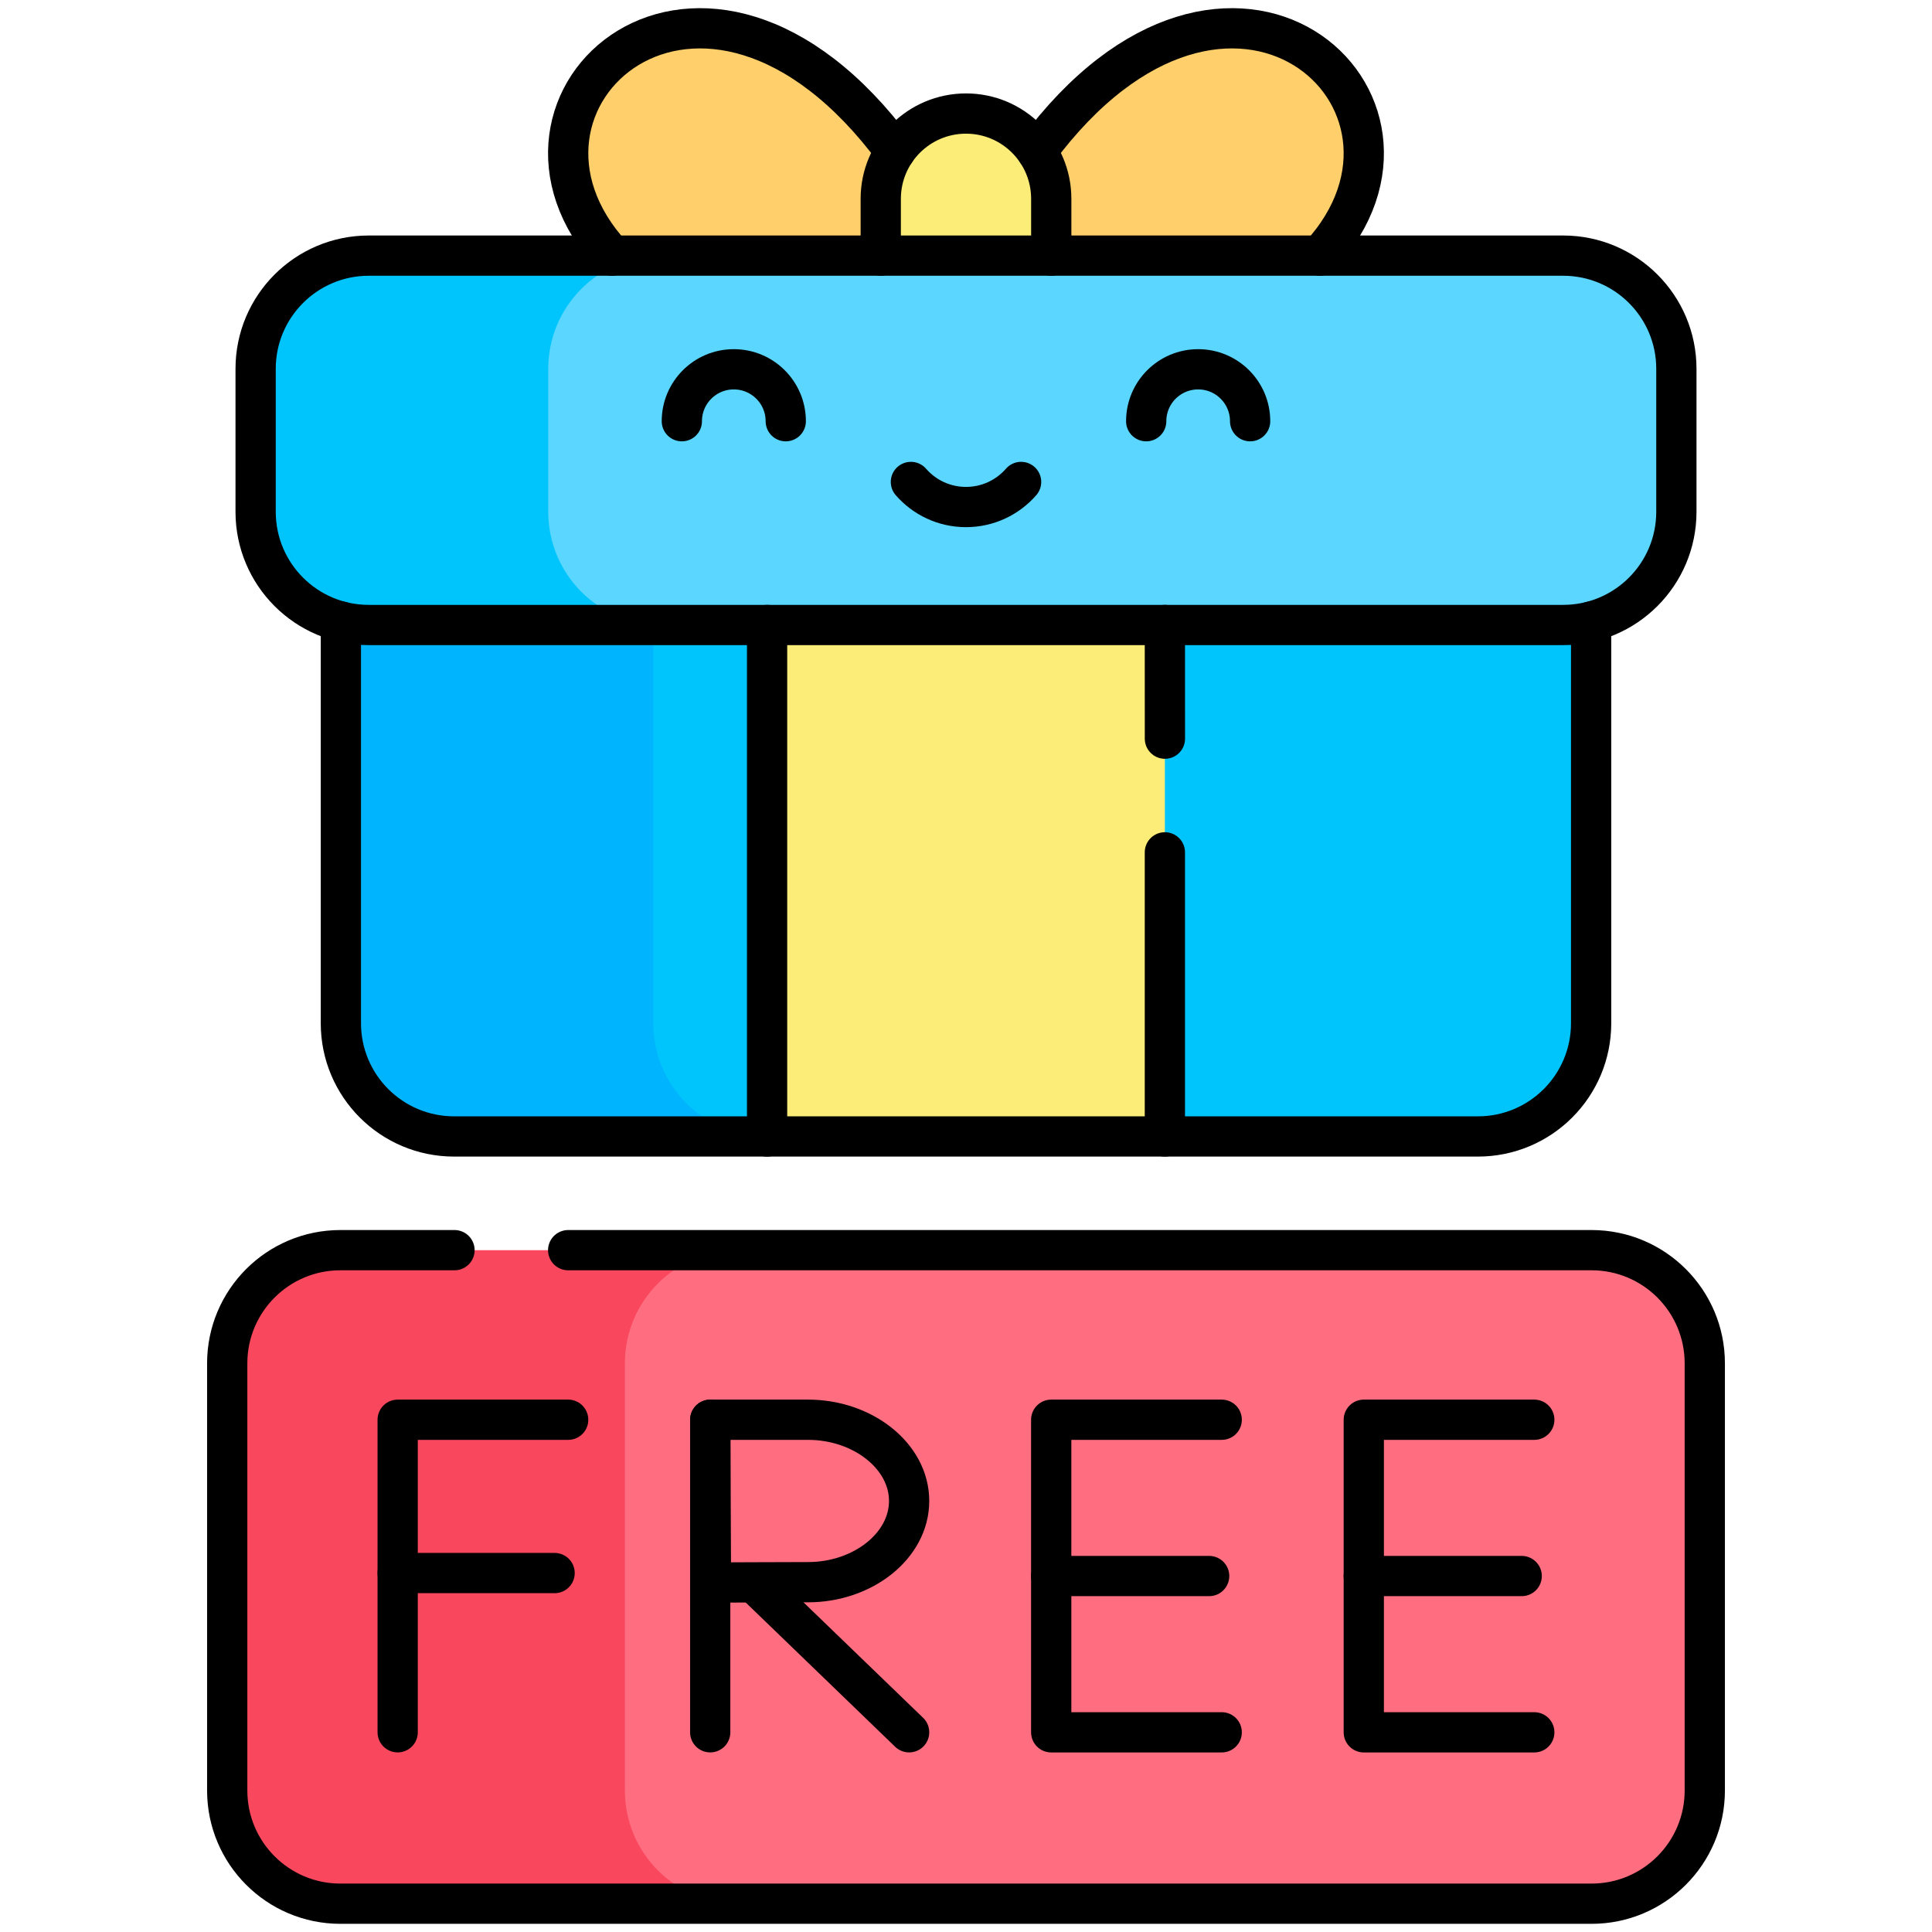
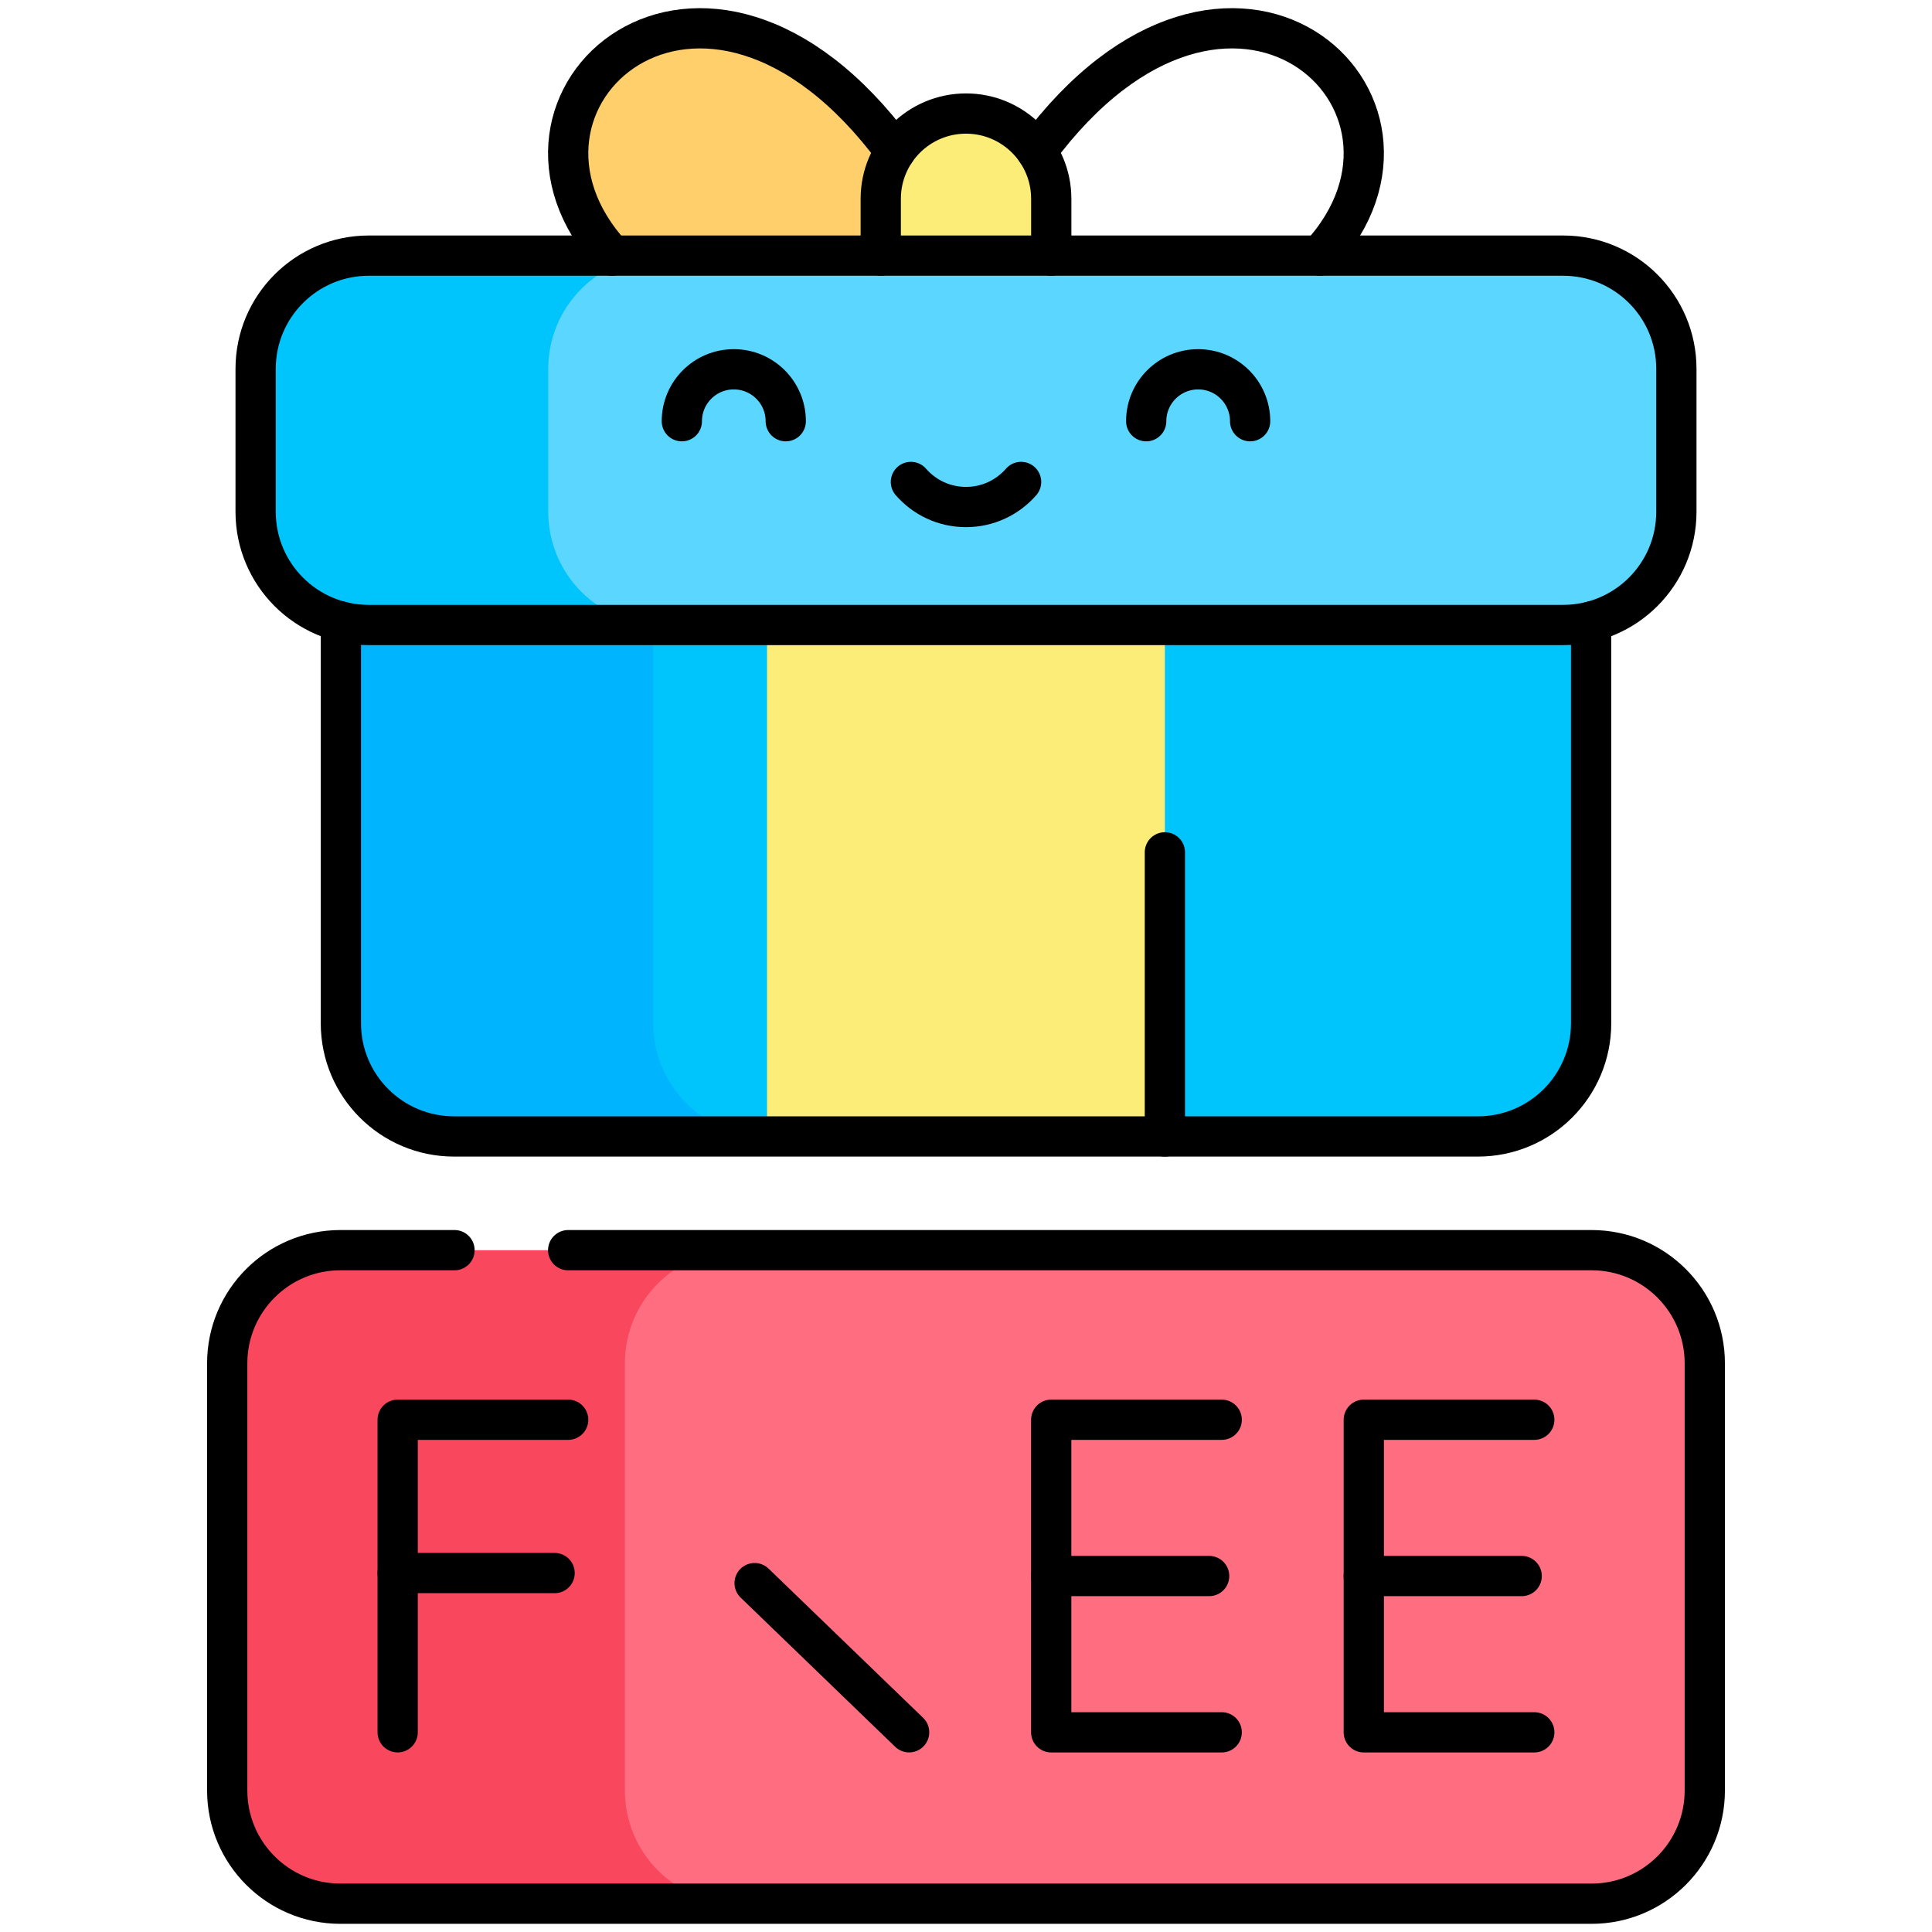
<svg xmlns="http://www.w3.org/2000/svg" width="48" height="48" viewBox="0 0 48 48" fill="none">
-   <path d="M25.759 3.759C30.543 -2.704 36.326 2.508 32.794 6.351C30.478 9.044 27.25 9.195 26.017 7.906C25.163 7.014 25.161 5.323 25.759 3.759Z" fill="#FFCF6B" />
  <path d="M22.24 3.759C17.455 -2.704 11.672 2.508 15.204 6.351C16.38 8.17 18.688 8.751 20.366 7.834C21.733 7.087 22.505 5.444 22.24 3.759Z" fill="#FFCF6B" />
  <path d="M21.881 6.351V4.939C21.881 3.769 22.829 2.821 23.999 2.821C25.168 2.821 26.117 3.769 26.117 4.939V6.351C25.25 8.132 22.745 8.134 21.881 6.351Z" fill="#FCEC78" />
  <path d="M39.53 15.441V25.423C39.53 26.977 38.271 28.236 36.717 28.236H28.941C28.829 28.116 28.463 27.735 27.875 27.326C24.952 25.293 21.291 25.84 19.056 28.236H19.043C12.552 28.15 12.591 20.817 16.23 15.441C18.977 14.408 22.961 13.22 27.874 12.784C32.861 13.227 36.867 14.441 39.53 15.441Z" fill="#00C5FD" />
  <path d="M19.043 28.236H11.281C9.727 28.236 8.468 26.977 8.468 25.423V15.441C14.666 13.111 21.278 12.202 27.874 12.784C22.961 13.22 18.977 14.408 16.23 15.441V25.423C16.23 26.977 17.489 28.236 19.043 28.236Z" fill="#00B4FD" />
  <path d="M28.941 15.529V28.236H19.057V15.529C22.195 14.029 25.8 14.033 28.941 15.529Z" fill="#FCEC78" />
  <path d="M41.649 9.163V12.716C41.649 14.27 40.389 15.529 38.836 15.529H16.434C9.925 15.249 10.057 5.695 16.434 6.351H38.836C40.389 6.351 41.649 7.611 41.649 9.163Z" fill="#5AD6FF" />
  <path d="M16.434 15.529H9.162C7.61 15.529 6.35 14.27 6.35 12.716V9.163C6.35 7.611 7.61 6.351 9.162 6.351H16.434C14.88 6.351 13.621 7.611 13.621 9.163V12.716C13.621 14.27 14.88 15.529 16.434 15.529Z" fill="#00C5FD" />
  <path d="M42.354 33.872V44.484C42.354 46.038 41.095 47.297 39.541 47.297H18.338C13.366 47.055 12.536 44.009 12.624 39.549C12.708 35.323 13.296 31.735 18.338 31.06H39.541C41.095 31.059 42.354 32.32 42.354 33.872Z" fill="#FF6E80" />
  <path d="M18.338 47.297H8.457C6.904 47.297 5.645 46.038 5.645 44.484V33.872C5.645 32.32 6.904 31.06 8.457 31.06H18.338C16.784 31.06 15.525 32.32 15.525 33.872V44.484C15.525 46.038 16.784 47.297 18.338 47.297Z" fill="#F9475E" />
-   <path d="M19.058 15.528V28.236" stroke="black" stroke-miterlimit="10" stroke-linecap="round" stroke-linejoin="round" />
  <path d="M8.469 15.441V25.422C8.469 26.976 9.728 28.235 11.282 28.235H36.718C38.272 28.235 39.531 26.976 39.531 25.422V15.441" stroke="black" stroke-miterlimit="10" stroke-linecap="round" stroke-linejoin="round" />
-   <path d="M28.942 18.352L28.941 15.528" stroke="black" stroke-miterlimit="10" stroke-linecap="round" stroke-linejoin="round" />
  <path d="M28.941 28.235V21.176" stroke="black" stroke-miterlimit="10" stroke-linecap="round" stroke-linejoin="round" />
  <path d="M38.836 6.351H9.163C7.61 6.351 6.351 7.61 6.351 9.163V12.715C6.351 14.269 7.61 15.528 9.163 15.528H38.836C40.389 15.528 41.649 14.269 41.649 12.715V9.163C41.649 7.61 40.389 6.351 38.836 6.351Z" stroke="black" stroke-miterlimit="10" stroke-linecap="round" stroke-linejoin="round" />
  <path d="M21.882 6.351V4.939C21.882 3.769 22.83 2.821 24 2.821C25.169 2.821 26.118 3.769 26.118 4.939V6.351" stroke="black" stroke-miterlimit="10" stroke-linecap="round" stroke-linejoin="round" />
  <path d="M25.759 3.759C30.543 -2.704 36.326 2.508 32.794 6.351" stroke="black" stroke-miterlimit="10" stroke-linecap="round" stroke-linejoin="round" />
  <path d="M22.241 3.759C17.456 -2.704 11.673 2.508 15.205 6.351" stroke="black" stroke-miterlimit="10" stroke-linecap="round" stroke-linejoin="round" />
  <path d="M14.116 31.06H39.542C41.095 31.06 42.355 32.319 42.355 33.872V44.484C42.355 46.037 41.095 47.297 39.542 47.297H8.457C6.904 47.297 5.645 46.037 5.645 44.484V33.872C5.645 32.319 6.904 31.06 8.457 31.06H11.292" stroke="black" stroke-miterlimit="10" stroke-linecap="round" stroke-linejoin="round" />
  <path d="M19.522 10.465C19.522 9.753 18.944 9.175 18.231 9.175C17.518 9.175 16.94 9.753 16.94 10.465" stroke="black" stroke-miterlimit="10" stroke-linecap="round" stroke-linejoin="round" />
  <path d="M28.477 10.465C28.477 9.753 29.055 9.175 29.768 9.175C30.481 9.175 31.059 9.753 31.059 10.465" stroke="black" stroke-miterlimit="10" stroke-linecap="round" stroke-linejoin="round" />
  <path d="M22.631 11.974C22.964 12.356 23.453 12.597 24 12.597C24.546 12.597 25.036 12.356 25.369 11.974" stroke="black" stroke-miterlimit="10" stroke-linecap="round" stroke-linejoin="round" />
  <path d="M14.116 35.273H9.88V43.038" stroke="black" stroke-miterlimit="10" stroke-linecap="round" stroke-linejoin="round" />
  <path d="M9.88 39.082H13.779" stroke="black" stroke-miterlimit="10" stroke-linecap="round" stroke-linejoin="round" />
  <path d="M30.353 35.273H26.117V43.039H30.353" stroke="black" stroke-miterlimit="10" stroke-linecap="round" stroke-linejoin="round" />
  <path d="M30.041 39.156H26.117" stroke="black" stroke-miterlimit="10" stroke-linecap="round" stroke-linejoin="round" />
  <path d="M38.119 35.273H33.883V43.039H38.119" stroke="black" stroke-miterlimit="10" stroke-linecap="round" stroke-linejoin="round" />
  <path d="M37.806 39.156H33.883" stroke="black" stroke-miterlimit="10" stroke-linecap="round" stroke-linejoin="round" />
  <path d="M18.748 39.332L22.587 43.038" stroke="black" stroke-miterlimit="10" stroke-linecap="round" stroke-linejoin="round" />
-   <path d="M17.645 35.273V43.038" stroke="black" stroke-miterlimit="10" stroke-linecap="round" stroke-linejoin="round" />
-   <path d="M22.587 37.291C22.587 38.406 21.437 39.309 20.077 39.309C19.403 39.309 17.665 39.318 17.665 39.318C17.665 39.318 17.654 37.853 17.654 37.291C17.654 36.83 17.648 35.273 17.648 35.273C17.648 35.273 19.28 35.273 20.077 35.273C21.437 35.273 22.587 36.177 22.587 37.291Z" stroke="black" stroke-miterlimit="10" stroke-linecap="round" stroke-linejoin="round" />
</svg>